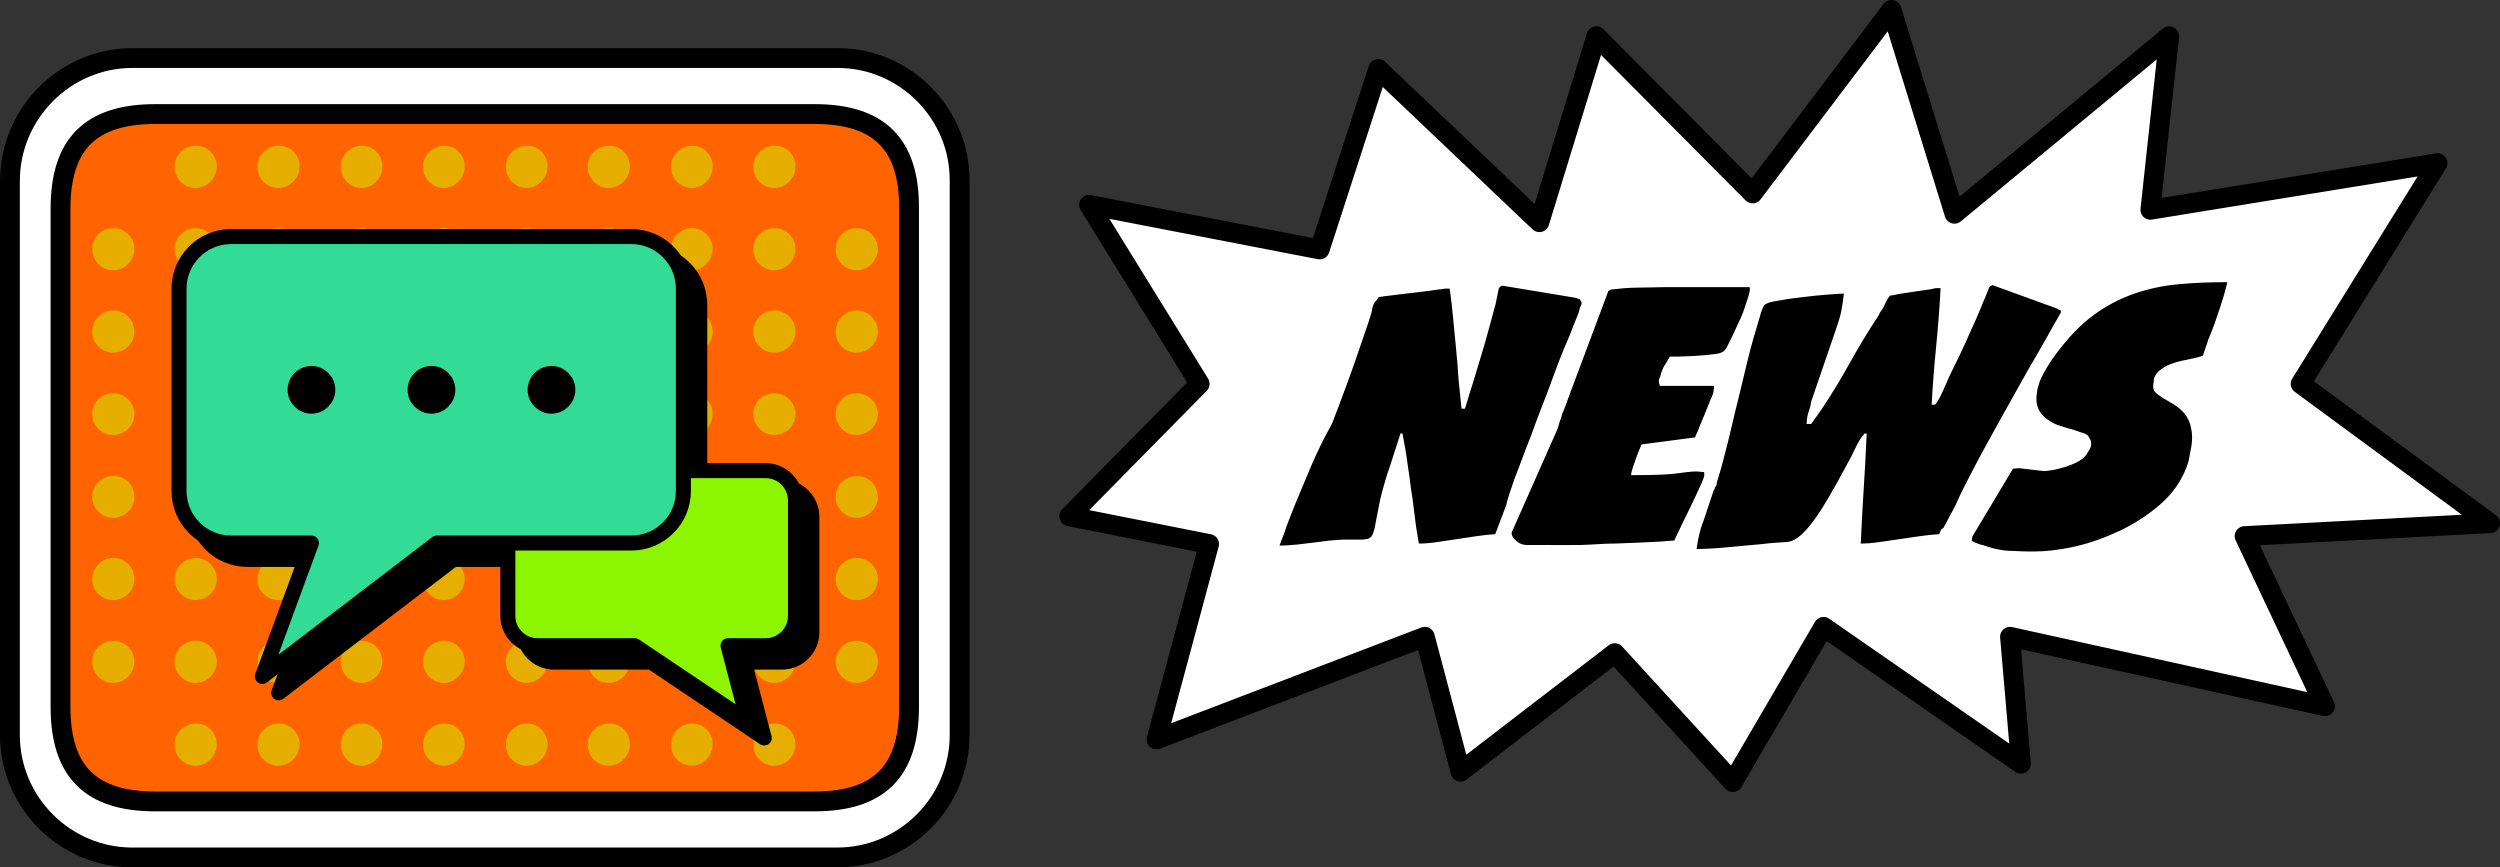
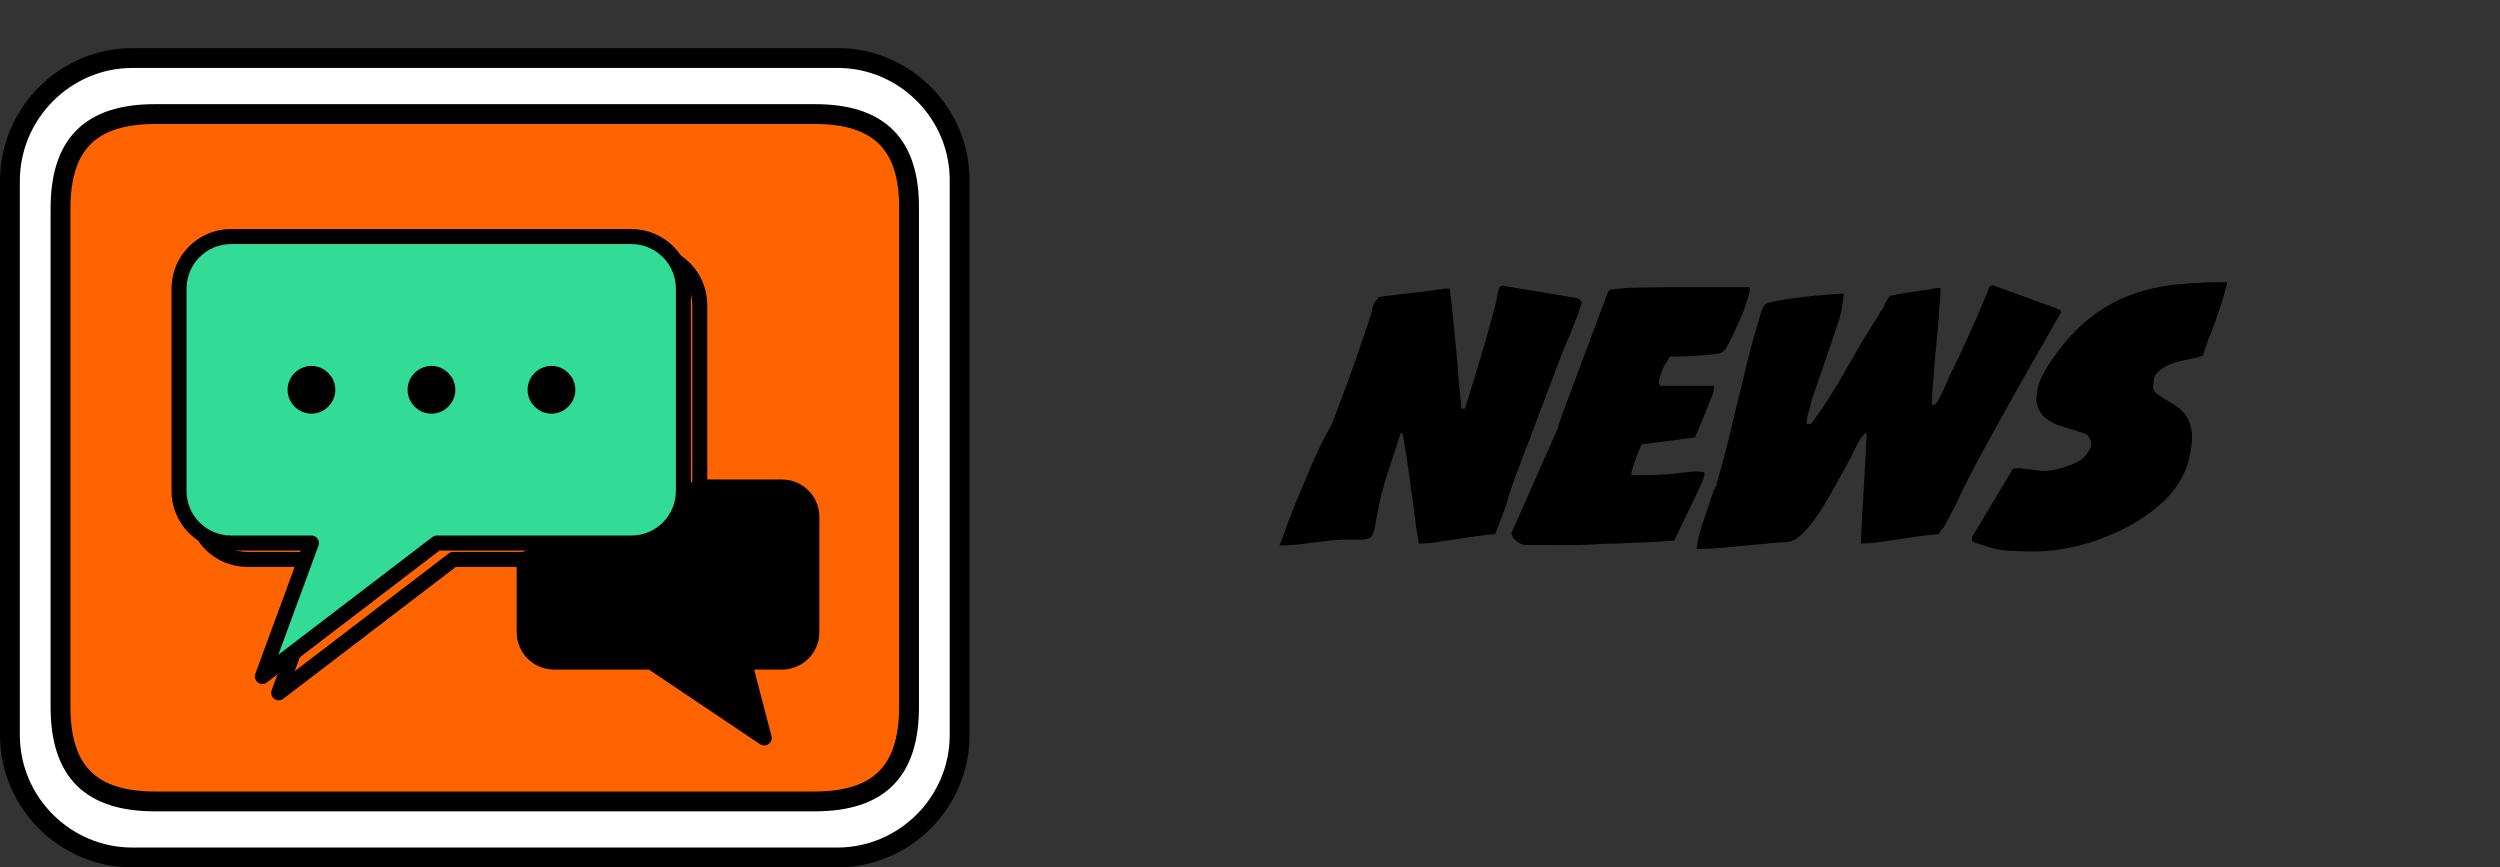
<svg xmlns="http://www.w3.org/2000/svg" version="1.1" id="レイヤー_1" x="0" y="0" viewBox="0 0 504.1 174.9" xml:space="preserve">
  <rect x="0" y="0" width="504.1" height="174.9" fill="#333333" stroke="none" />
  <style>.st4{stroke:#000;stroke-width:3.03;stroke-linecap:round;stroke-linejoin:round;stroke-miterlimit:10}</style>
-   <path fill="#fff" stroke="#000" stroke-width="4" stroke-linecap="round" stroke-linejoin="round" stroke-miterlimit="10" d="M277.9 13.9l32.5 30.9 11.5-37.5L353.4 39l28-37 12.7 41.1 43.3-35.8-3.8 35 57.9-9.4-27.6 44.5 38.2 28.1-49.5 2.6 16.2 34.3-63.5-14 2.2 25.6-39.8-27.6-18.3 31.3-23.8-26-31.1 23.9-7.2-27.2-54.1 20.7 10.6-39.4-28.2-5.6 26.3-26.7-22.3-36.1 46.5 9z" />
  <path d="M318.9 61v.2c0 .2-.1.4-.3.8-.1.3-.2.7-.3 1.1l-1.2 3c-.5 1.4-1.2 2.9-1.9 4.6-.7 1.7-1.4 3.6-2.1 5.5-.7 1.9-1.4 3.8-2.2 5.8-.8 2-1.5 4-2.2 5.9-1.3 3.2-2.3 6.1-3.3 8.6-.9 2.6-1.5 4.4-1.7 5.4l-2.2 5.8c-1.2.1-2.4.2-3.7.4-1.3.2-2.7.4-4 .6-1.4.2-2.7.4-4 .6-1.3.2-2.5.3-3.7.3-.4-2.2-.7-4.2-.9-6-.2-1.7-.4-3.4-.7-5.1-.2-1.6-.4-3.3-.7-5.1-.2-1.7-.6-3.8-1-6h-.4l-2.2 6.8c-.7 2-1.2 3.8-1.6 5.3-.4 1.5-.6 2.8-.8 3.8-.2 1-.4 1.9-.5 2.6-.1.7-.3 1.3-.5 1.8-.3.7-.8 1-1.4 1-.1 0-.3.1-.6.1h-3.4c-1.1 0-2.2.1-3.3.2-1.1.1-2.1.3-3.2.4-1.1.1-2.2.3-3.3.4-1.1.1-2.3.2-3.6.2.4-1 .7-1.9 1.1-2.9.3-1 .7-2 1.1-3l.9-2.3c1.1-2.6 2.2-5.3 3.4-8.1 1.2-2.8 2.6-5.6 4.1-8.3 2.2-5.7 3.8-10.1 4.9-13.3 1.1-3.2 1.9-5.5 2.4-7s.8-2.5.8-2.9c.1-.4.2-.7.3-.9 0-.1.2-.4.5-.7.3-.3.4-.5.5-.7.3 0 1.1-.2 2.3-.3 1.3-.2 2.6-.3 4.1-.5 1.5-.2 2.8-.3 4.1-.5 1.3-.2 2-.3 2.3-.3 0 0 .3-.1.8-.1h.7c.3 1.9.5 3.9.7 5.9.2 2.1.4 4.1.6 6.2.2 2.1.4 4.2.5 6.2.2 2.1.4 4 .6 5.9h.7c.6-2.1 1.2-3.9 1.7-5.5s1-3.4 1.6-5.3c.6-1.9 1.1-3.8 1.6-5.6.5-1.8.9-3.4 1.3-4.8.3-1.4.5-2.4.6-3l.1-.1c0-.1.1-.3.4-.4l.2-.1 15.1 2.5c.1.1.2.2.4.2s.2.1.2.1c.2.4.3.5.3.6zm-14.1 46.4l9.3-21c0-.1.1-.3.2-.7.1-.4.2-.6.2-.7.2-.5.4-1 .5-1.5l.6-1.5 1.1-3 7.6-20.3c.2-.1.3-.2.3-.2l.1-.1c1.7-.2 3.6-.4 5.4-.4 1.9 0 3.8-.1 5.7-.1h17c.1.4 0 1.1-.3 2-.3.9-.6 1.9-1 3-.3.8-.7 1.7-1.1 2.5-.4.9-.8 1.7-1.1 2.4l-1 2c-.3.6-.6.9-.8 1.1 0 0-.3.1-.7.3-.4.1-.8.2-1 .2-.3 0-.9.1-1.8.2s-1.8.1-2.8.2c-1 0-1.9.1-2.8.1h-1.7c-.3.5-.6 1.1-1 1.7-.4.6-.7 1.4-.9 2.2-.2.5-.4.9-.3 1.1 0 .2.1.5.2.9h10.9c0 .3 0 .7-.1 1.2s-.3 1-.6 1.6c-.2.6-.5 1.2-.8 2-.3.8-.6 1.5-.9 2.2-.3.7-.6 1.4-.8 2-.3.6-.5 1.1-.6 1.4l-10.7 1.4c-.1 0-.2.2-.3.5-.1.3-.3.7-.5 1.2-.4 1-.7 2-1 2.8-.3.9-.4 1.4-.4 1.7h1.2c3.6 0 6.5-.1 8.5-.4 2.1-.3 3.4-.4 4-.3l1 .1c.1.4.1.8-.1 1.2-.1.4-.4 1-.7 1.7-.4.8-.8 1.8-1.3 2.8-.5 1-1 2.1-1.5 3.1s-1 2-1.4 2.9c-.4.9-.8 1.6-1 2.1-.6 0-1.5.1-2.7.2-1.2.1-2.6.1-4.2.2s-3.2.1-4.9.2c-1.7 0-3.4.1-4.9.2-1.5.1-2.9.1-4.2.1H308c-1.1 0-1.9-.4-2.5-1.1-.5-.4-.7-.9-.7-1.4zm110.7-44.3l-.1.2c-.3.6-1.1 1.8-2.1 3.7-1.1 1.9-2.3 4.1-3.8 6.6-1.4 2.5-3 5.3-4.6 8.2-1.6 2.9-3.2 5.7-4.6 8.3-1.5 2.7-2.7 5.1-3.8 7.2-1.1 2.1-1.8 3.7-2.2 4.6l-2.4 4.5-.5.4-.4.9c-1.2.1-2.4.2-3.8.4s-2.7.4-4.1.6c-1.4.2-2.7.4-4.1.6-1.4.2-2.6.3-3.8.3.1-2.2.2-4.2.3-6l.3-5.1c.1-1.6.2-3.3.3-5.1.1-1.7.2-3.8.3-6h-.4c-.7.7-1.3 1.7-1.9 3-.6 1.3-1.2 2.4-1.7 3.3-2.9 5.4-5.2 9.4-7.1 11.8-1.9 2.5-3.6 3.8-5.2 3.8-1.6.1-3.2.2-4.7.4-1.5.1-2.9.3-4.4.4-1.4.1-2.9.3-4.3.4-1.5.1-3 .2-4.6.2.1-.9.3-1.9.5-2.8.2-.9.5-1.9.9-2.9l2-6c.1-.2.3-.5.3-.7.1-.2.2-.3.3-.4l.1-.7c.9-2.8 1.6-5.6 2.3-8.4.7-2.8 1.3-5.6 2-8.3.7-2.8 1.3-5.5 2-8.3.7-2.8 1.5-5.6 2.4-8.5l.1-.4c.1-.3.2-.7.4-1.1.2-.4.3-.7.5-.8.4-.3 1.4-.6 2.9-.8 1.5-.3 3.1-.5 4.8-.7 1.7-.2 3.4-.4 5-.5 1.6-.1 2.6-.2 3.2-.2-.1 1.1-.3 2.2-.5 3.4-.2 1.1-.6 2.3-1 3.5L365.2 81c-.1.8-.3 1.5-.6 2.3-.2.7-.3 1.5-.3 2.2h.9l2.2-3.1c2.1-3.2 4-6.3 5.7-9.4 1.7-3.1 3.6-6.2 5.7-9.4.2-.5.5-.9.7-1.2.2-.3.4-.6.5-.9.1-.2.2-.5.4-.8.1-.3.4-.7.7-1.1.3 0 .9-.1 1.7-.3.8-.1 1.7-.3 2.6-.4.9-.1 1.8-.3 2.7-.4.8-.1 1.4-.2 1.8-.3 0 0 .2-.1.7-.1h.7c-.2 3.8-.5 7.8-.9 11.8-.4 4-.7 7.9-.9 11.7h.7s.2-.2.5-.7c.3-.5.6-1 .9-1.7.3-.7.6-1.3.9-2 .3-.7.5-1.2.7-1.6 1.4-2.8 2.8-5.7 4.1-8.7 1.4-3 2.6-6 3.8-8.9 0-.2.2-.3.4-.4l.3-.1 13.2 4.8c0 .1.1.2.3.2.1 0 .2.1.2.1.1.3.1.4 0 .5zm-17.8 45.1l8.2-13.7c.6 0 1-.1 1.2-.1l5.1.6c.3 0 .8-.1 1.6-.2s1.6-.4 2.5-.6c.9-.3 1.7-.6 2.5-1s1.4-.9 1.8-1.4c.2-.3.4-.6.5-.8.2-.2.3-.5.4-.7.3-.8.2-1.5-.3-2.1 0-.3-.3-.5-.9-.8-.6-.2-1.3-.4-2.1-.7-.8-.2-1.7-.5-2.7-.8-1-.3-1.8-.7-2.6-1.3-.8-.5-1.4-1.2-1.8-2-.4-.8-.6-1.9-.4-3.1 0-.4.1-.9.2-1.3s.3-.9.4-1.3c.4-1 .9-1.9 1.5-2.9s1.2-1.9 1.9-2.8c2.4-3.2 4.9-5.8 7.5-7.7 2.6-1.9 5.3-3.3 8.2-4.3 2.9-1 5.8-1.6 9-1.9 3.1-.3 6.4-.4 9.7-.4-.1.7-.4 1.5-.6 2.4-.3.9-.6 1.9-.9 2.9-.4 1-.7 2.1-1.1 3.2-.4 1.1-.8 2.1-1.2 3-.2.7-.4 1.3-.6 1.8-.2.5-.3 1-.5 1.5-.7.3-1.6.5-2.6.7-1 .2-2 .4-3 .7-1 .3-1.9.7-2.6 1.2-.8.5-1.4 1.2-1.7 2.1v.4c0 .2-.1.4-.1.6-.1.7 0 1.3.4 1.7.4.4 1 .8 1.6 1.2.7.4 1.4.8 2.2 1.3.8.5 1.5 1.1 2.1 1.8.6.8 1.1 1.7 1.3 2.9.3 1.2.3 2.8-.1 4.6-.1.5-.2 1.1-.3 1.6-.1.6-.3 1.1-.5 1.7-1.1 2.9-2.9 5.4-5.3 7.5-2.4 2.1-5.2 3.9-8.1 5.3-3 1.4-6 2.5-9.1 3.2-3.1.7-5.9 1-8.3 1-1.2 0-2.6 0-4-.1-1.5 0-2.7-.2-3.6-.4-.4-.1-.9-.2-1.5-.4s-1.1-.4-1.7-.5c-.6-.2-1-.4-1.3-.5-.3-.2-.5-.3-.4-.3l.1-.8z" />
  <path d="M168.9 11.7H26.7C13.1 11.7 2 22.9 2 36.5v111.7c0 13.6 11.1 24.7 24.7 24.7h142.1c13.6 0 24.7-11.1 24.7-24.7V36.5c.1-13.6-11-24.8-24.6-24.8z" fill="#fff" stroke="#000" stroke-width="4" stroke-miterlimit="10" />
  <path d="M164.3 23h-133c-13.1 0-19.1 6.1-19.1 19.1v100.4c0 13.1 6.1 19.1 19.1 19.1h132.9c13.1 0 19.1-6.1 19.1-19.1V42.1c.1-13-6-19.1-19-19.1z" fill="#ff6400" stroke="#000" stroke-width="4" stroke-linecap="round" stroke-linejoin="round" stroke-miterlimit="10" />
-   <path d="M27.1 50.2c0 2.3-1.9 4.3-4.3 4.3-2.3 0-4.2-1.9-4.2-4.3 0-2.3 1.9-4.2 4.2-4.2 2.4 0 4.3 1.9 4.3 4.2zm0 16.7c0 2.3-1.9 4.2-4.3 4.2-2.3 0-4.2-1.9-4.2-4.2 0-2.4 1.9-4.3 4.2-4.3 2.4 0 4.3 1.9 4.3 4.3zm0 16.6c0 2.3-1.9 4.2-4.3 4.2-2.3 0-4.2-1.9-4.2-4.2 0-2.4 1.9-4.2 4.2-4.2 2.4 0 4.3 1.9 4.3 4.2zm0 16.7c0 2.3-1.9 4.2-4.3 4.2-2.3 0-4.2-1.9-4.2-4.2 0-2.4 1.9-4.2 4.2-4.2 2.4-.1 4.3 1.8 4.3 4.2zm0 16.6c0 2.3-1.9 4.2-4.3 4.2-2.3 0-4.2-1.9-4.2-4.2 0-2.3 1.9-4.3 4.2-4.3 2.4 0 4.3 1.9 4.3 4.3zm0 16.6c0 2.3-1.9 4.3-4.3 4.3-2.3 0-4.2-1.9-4.2-4.3 0-2.3 1.9-4.2 4.2-4.2 2.4 0 4.3 1.9 4.3 4.2zm16.6-99.8c0 2.3-1.9 4.3-4.3 4.3-2.3 0-4.2-1.9-4.2-4.3 0-2.3 1.9-4.2 4.2-4.2 2.4-.1 4.3 1.8 4.3 4.2zm0 16.6c0 2.3-1.9 4.3-4.3 4.3-2.3 0-4.2-1.9-4.2-4.3 0-2.3 1.9-4.2 4.2-4.2 2.4 0 4.3 1.9 4.3 4.2zm0 16.7c0 2.3-1.9 4.2-4.3 4.2-2.3 0-4.2-1.9-4.2-4.2 0-2.4 1.9-4.3 4.2-4.3 2.4 0 4.3 1.9 4.3 4.3zm0 16.6c0 2.3-1.9 4.2-4.3 4.2-2.3 0-4.2-1.9-4.2-4.2 0-2.4 1.9-4.2 4.2-4.2 2.4 0 4.3 1.9 4.3 4.2zm0 16.7c0 2.3-1.9 4.2-4.3 4.2-2.3 0-4.2-1.9-4.2-4.2 0-2.4 1.9-4.2 4.2-4.2 2.4-.1 4.3 1.8 4.3 4.2zm0 16.6c0 2.3-1.9 4.2-4.3 4.2-2.3 0-4.2-1.9-4.2-4.2 0-2.3 1.9-4.3 4.2-4.3 2.4 0 4.3 1.9 4.3 4.3zm0 16.6c0 2.3-1.9 4.3-4.3 4.3-2.3 0-4.2-1.9-4.2-4.3 0-2.3 1.9-4.2 4.2-4.2 2.4 0 4.3 1.9 4.3 4.2zm0 16.7c0 2.3-1.9 4.3-4.3 4.3-2.3 0-4.2-1.9-4.2-4.3 0-2.3 1.9-4.2 4.2-4.2 2.4-.1 4.3 1.8 4.3 4.2zM60.4 33.6c0 2.3-1.9 4.3-4.3 4.3-2.3 0-4.2-1.9-4.2-4.3 0-2.3 1.9-4.2 4.2-4.2 2.4-.1 4.3 1.8 4.3 4.2zm0 16.6c0 2.3-1.9 4.3-4.3 4.3-2.3 0-4.2-1.9-4.2-4.3 0-2.3 1.9-4.2 4.2-4.2 2.4 0 4.3 1.9 4.3 4.2zm0 16.7c0 2.3-1.9 4.2-4.3 4.2-2.3 0-4.2-1.9-4.2-4.2 0-2.4 1.9-4.3 4.2-4.3 2.4 0 4.3 1.9 4.3 4.3zm0 16.6c0 2.3-1.9 4.2-4.3 4.2-2.3 0-4.2-1.9-4.2-4.2 0-2.4 1.9-4.2 4.2-4.2 2.4 0 4.3 1.9 4.3 4.2zm0 16.7c0 2.3-1.9 4.2-4.3 4.2-2.3 0-4.2-1.9-4.2-4.2 0-2.4 1.9-4.2 4.2-4.2 2.4-.1 4.3 1.8 4.3 4.2zm0 16.6c0 2.3-1.9 4.2-4.3 4.2-2.3 0-4.2-1.9-4.2-4.2 0-2.3 1.9-4.3 4.2-4.3 2.4 0 4.3 1.9 4.3 4.3zm0 16.6c0 2.3-1.9 4.3-4.3 4.3-2.3 0-4.2-1.9-4.2-4.3 0-2.3 1.9-4.2 4.2-4.2 2.4 0 4.3 1.9 4.3 4.2zm0 16.7c0 2.3-1.9 4.3-4.3 4.3-2.3 0-4.2-1.9-4.2-4.3 0-2.3 1.9-4.2 4.2-4.2 2.4-.1 4.3 1.8 4.3 4.2zM77.1 33.6c0 2.3-1.9 4.3-4.2 4.3-2.3 0-4.2-1.9-4.2-4.3 0-2.3 1.9-4.2 4.2-4.2 2.3-.1 4.2 1.8 4.2 4.2zm0 16.6c0 2.3-1.9 4.3-4.2 4.3-2.3 0-4.2-1.9-4.2-4.3 0-2.3 1.9-4.2 4.2-4.2 2.3 0 4.2 1.9 4.2 4.2zm0 16.7c0 2.3-1.9 4.2-4.2 4.2-2.3 0-4.2-1.9-4.2-4.2 0-2.4 1.9-4.3 4.2-4.3 2.3 0 4.2 1.9 4.2 4.3zm0 16.6c0 2.3-1.9 4.2-4.2 4.2-2.3 0-4.2-1.9-4.2-4.2 0-2.4 1.9-4.2 4.2-4.2 2.3 0 4.2 1.9 4.2 4.2zm0 16.7c0 2.3-1.9 4.2-4.2 4.2-2.3 0-4.2-1.9-4.2-4.2 0-2.4 1.9-4.2 4.2-4.2 2.3-.1 4.2 1.8 4.2 4.2zm0 16.6c0 2.3-1.9 4.2-4.2 4.2-2.3 0-4.2-1.9-4.2-4.2 0-2.3 1.9-4.3 4.2-4.3 2.3 0 4.2 1.9 4.2 4.3zm0 16.6c0 2.3-1.9 4.3-4.2 4.3-2.3 0-4.2-1.9-4.2-4.3 0-2.3 1.9-4.2 4.2-4.2 2.3 0 4.2 1.9 4.2 4.2zm0 16.7c0 2.3-1.9 4.3-4.2 4.3-2.3 0-4.2-1.9-4.2-4.3 0-2.3 1.9-4.2 4.2-4.2 2.3-.1 4.2 1.8 4.2 4.2zM93.7 33.6c0 2.3-1.9 4.3-4.2 4.3-2.3 0-4.2-1.9-4.2-4.3 0-2.3 1.9-4.2 4.2-4.2 2.3-.1 4.2 1.8 4.2 4.2zm0 16.6c0 2.3-1.9 4.3-4.2 4.3-2.3 0-4.2-1.9-4.2-4.3 0-2.3 1.9-4.2 4.2-4.2 2.3 0 4.2 1.9 4.2 4.2zm0 16.7c0 2.3-1.9 4.2-4.2 4.2-2.3 0-4.2-1.9-4.2-4.2 0-2.4 1.9-4.3 4.2-4.3 2.3 0 4.2 1.9 4.2 4.3zm0 16.6c0 2.3-1.9 4.2-4.2 4.2-2.3 0-4.2-1.9-4.2-4.2 0-2.4 1.9-4.2 4.2-4.2 2.3 0 4.2 1.9 4.2 4.2zm0 16.7c0 2.3-1.9 4.2-4.2 4.2-2.3 0-4.2-1.9-4.2-4.2 0-2.4 1.9-4.2 4.2-4.2 2.3-.1 4.2 1.8 4.2 4.2zm0 16.6c0 2.3-1.9 4.2-4.2 4.2-2.3 0-4.2-1.9-4.2-4.2 0-2.3 1.9-4.3 4.2-4.3 2.3 0 4.2 1.9 4.2 4.3zm0 16.6c0 2.3-1.9 4.3-4.2 4.3-2.3 0-4.2-1.9-4.2-4.3 0-2.3 1.9-4.2 4.2-4.2 2.3 0 4.2 1.9 4.2 4.2zm0 16.7c0 2.3-1.9 4.3-4.2 4.3-2.3 0-4.2-1.9-4.2-4.3 0-2.3 1.9-4.2 4.2-4.2 2.3-.1 4.2 1.8 4.2 4.2zm16.7-116.5c0 2.3-1.9 4.3-4.2 4.3-2.3 0-4.2-1.9-4.2-4.3 0-2.3 1.9-4.2 4.2-4.2 2.3-.1 4.2 1.8 4.2 4.2zm0 16.6c0 2.3-1.9 4.3-4.2 4.3-2.3 0-4.2-1.9-4.2-4.3 0-2.3 1.9-4.2 4.2-4.2 2.3 0 4.2 1.9 4.2 4.2zm0 16.7c0 2.3-1.9 4.2-4.2 4.2-2.3 0-4.2-1.9-4.2-4.2 0-2.4 1.9-4.3 4.2-4.3 2.3 0 4.2 1.9 4.2 4.3zm0 16.6c0 2.3-1.9 4.2-4.2 4.2-2.3 0-4.2-1.9-4.2-4.2 0-2.4 1.9-4.2 4.2-4.2 2.3 0 4.2 1.9 4.2 4.2zm0 16.7c0 2.3-1.9 4.2-4.2 4.2-2.3 0-4.2-1.9-4.2-4.2 0-2.4 1.9-4.2 4.2-4.2 2.3-.1 4.2 1.8 4.2 4.2zm0 16.6c0 2.3-1.9 4.2-4.2 4.2-2.3 0-4.2-1.9-4.2-4.2 0-2.3 1.9-4.3 4.2-4.3 2.3 0 4.2 1.9 4.2 4.3zm0 16.6c0 2.3-1.9 4.3-4.2 4.3-2.3 0-4.2-1.9-4.2-4.3 0-2.3 1.9-4.2 4.2-4.2 2.3 0 4.2 1.9 4.2 4.2zm0 16.7c0 2.3-1.9 4.3-4.2 4.3-2.3 0-4.2-1.9-4.2-4.3 0-2.3 1.9-4.2 4.2-4.2 2.3-.1 4.2 1.8 4.2 4.2zM127 33.6c0 2.3-1.9 4.3-4.3 4.3-2.3 0-4.2-1.9-4.2-4.3 0-2.3 1.9-4.2 4.2-4.2 2.4-.1 4.3 1.8 4.3 4.2zm0 16.6c0 2.3-1.9 4.3-4.3 4.3-2.3 0-4.2-1.9-4.2-4.3 0-2.3 1.9-4.2 4.2-4.2 2.4 0 4.3 1.9 4.3 4.2zm0 16.7c0 2.3-1.9 4.2-4.3 4.2-2.3 0-4.2-1.9-4.2-4.2 0-2.4 1.9-4.3 4.2-4.3 2.4 0 4.3 1.9 4.3 4.3zm0 16.6c0 2.3-1.9 4.2-4.3 4.2-2.3 0-4.2-1.9-4.2-4.2 0-2.4 1.9-4.2 4.2-4.2 2.4 0 4.3 1.9 4.3 4.2zm0 16.7c0 2.3-1.9 4.2-4.3 4.2-2.3 0-4.2-1.9-4.2-4.2 0-2.4 1.9-4.2 4.2-4.2 2.4-.1 4.3 1.8 4.3 4.2zm0 16.6c0 2.3-1.9 4.2-4.3 4.2-2.3 0-4.2-1.9-4.2-4.2 0-2.3 1.9-4.3 4.2-4.3 2.4 0 4.3 1.9 4.3 4.3zm0 16.6c0 2.3-1.9 4.3-4.3 4.3-2.3 0-4.2-1.9-4.2-4.3 0-2.3 1.9-4.2 4.2-4.2 2.4 0 4.3 1.9 4.3 4.2zm0 16.7c0 2.3-1.9 4.3-4.3 4.3-2.3 0-4.2-1.9-4.2-4.3 0-2.3 1.9-4.2 4.2-4.2 2.4-.1 4.3 1.8 4.3 4.2zm16.7-116.5c0 2.3-1.9 4.3-4.2 4.3-2.3 0-4.2-1.9-4.2-4.3 0-2.3 1.9-4.2 4.2-4.2 2.3-.1 4.2 1.8 4.2 4.2zm0 16.6c0 2.3-1.9 4.3-4.2 4.3-2.3 0-4.2-1.9-4.2-4.3 0-2.3 1.9-4.2 4.2-4.2 2.3 0 4.2 1.9 4.2 4.2zm0 16.7c0 2.3-1.9 4.2-4.2 4.2-2.3 0-4.2-1.9-4.2-4.2 0-2.4 1.9-4.3 4.2-4.3 2.3 0 4.2 1.9 4.2 4.3zm0 16.6c0 2.3-1.9 4.2-4.2 4.2-2.3 0-4.2-1.9-4.2-4.2 0-2.4 1.9-4.2 4.2-4.2 2.3 0 4.2 1.9 4.2 4.2zm0 16.7c0 2.3-1.9 4.2-4.2 4.2-2.3 0-4.2-1.9-4.2-4.2 0-2.4 1.9-4.2 4.2-4.2 2.3-.1 4.2 1.8 4.2 4.2zm0 16.6c0 2.3-1.9 4.2-4.2 4.2-2.3 0-4.2-1.9-4.2-4.2 0-2.3 1.9-4.3 4.2-4.3 2.3 0 4.2 1.9 4.2 4.3zm0 16.6c0 2.3-1.9 4.3-4.2 4.3-2.3 0-4.2-1.9-4.2-4.3 0-2.3 1.9-4.2 4.2-4.2 2.3 0 4.2 1.9 4.2 4.2zm0 16.7c0 2.3-1.9 4.3-4.2 4.3-2.3 0-4.2-1.9-4.2-4.3 0-2.3 1.9-4.2 4.2-4.2 2.3-.1 4.2 1.8 4.2 4.2zm16.7-116.5c0 2.3-1.9 4.3-4.3 4.3-2.3 0-4.2-1.9-4.2-4.3 0-2.3 1.9-4.2 4.2-4.2 2.4-.1 4.3 1.8 4.3 4.2zm0 16.6c0 2.3-1.9 4.3-4.3 4.3-2.3 0-4.2-1.9-4.2-4.3 0-2.3 1.9-4.2 4.2-4.2 2.4 0 4.3 1.9 4.3 4.2zm0 16.7c0 2.3-1.9 4.2-4.3 4.2-2.3 0-4.2-1.9-4.2-4.2 0-2.4 1.9-4.3 4.2-4.3 2.4 0 4.3 1.9 4.3 4.3zm0 16.6c0 2.3-1.9 4.2-4.3 4.2-2.3 0-4.2-1.9-4.2-4.2 0-2.4 1.9-4.2 4.2-4.2 2.4 0 4.3 1.9 4.3 4.2zm0 16.7c0 2.3-1.9 4.2-4.3 4.2-2.3 0-4.2-1.9-4.2-4.2 0-2.4 1.9-4.2 4.2-4.2 2.4-.1 4.3 1.8 4.3 4.2zm0 16.6c0 2.3-1.9 4.2-4.3 4.2-2.3 0-4.2-1.9-4.2-4.2 0-2.3 1.9-4.3 4.2-4.3 2.4 0 4.3 1.9 4.3 4.3zm0 16.6c0 2.3-1.9 4.3-4.3 4.3-2.3 0-4.2-1.9-4.2-4.3 0-2.3 1.9-4.2 4.2-4.2 2.4 0 4.3 1.9 4.3 4.2zm0 16.7c0 2.3-1.9 4.3-4.3 4.3-2.3 0-4.2-1.9-4.2-4.3 0-2.3 1.9-4.2 4.2-4.2 2.4-.1 4.3 1.8 4.3 4.2zM177 50.2c0 2.3-1.9 4.3-4.3 4.3-2.3 0-4.2-1.9-4.2-4.3 0-2.3 1.9-4.2 4.2-4.2 2.4 0 4.3 1.9 4.3 4.2zm0 16.7c0 2.3-1.9 4.2-4.3 4.2-2.3 0-4.2-1.9-4.2-4.2 0-2.4 1.9-4.3 4.2-4.3 2.4 0 4.3 1.9 4.3 4.3zm0 16.6c0 2.3-1.9 4.2-4.3 4.2-2.3 0-4.2-1.9-4.2-4.2 0-2.4 1.9-4.2 4.2-4.2 2.4 0 4.3 1.9 4.3 4.2zm0 16.7c0 2.3-1.9 4.2-4.3 4.2-2.3 0-4.2-1.9-4.2-4.2 0-2.4 1.9-4.2 4.2-4.2 2.4-.1 4.3 1.8 4.3 4.2zm0 16.6c0 2.3-1.9 4.2-4.3 4.2-2.3 0-4.2-1.9-4.2-4.2 0-2.3 1.9-4.3 4.2-4.3 2.4 0 4.3 1.9 4.3 4.3zm0 16.6c0 2.3-1.9 4.3-4.3 4.3-2.3 0-4.2-1.9-4.2-4.3 0-2.3 1.9-4.2 4.2-4.2 2.4 0 4.3 1.9 4.3 4.2z" fill="#e6af00" />
  <path class="st4" d="M141.1 98.2h16.6c3.3 0 6 2.7 6 6v23.3c0 3.3-2.7 6-6 6h-7.6l4 15.3-22.8-15.3h-19.6c-3.3 0-6-2.7-6-6v-14.7l35.4-14.6z" />
-   <path d="M66.1 112.8l-9.9 26.9 35.2-26.9h39.2c5.8 0 10.5-4.7 10.5-10.5V61.5c0-5.8-4.7-10.5-10.5-10.5H49.9c-5.8 0-10.5 4.7-10.5 10.5v40.8c0 5.8 4.7 10.5 10.5 10.5h16.2z" />
  <path d="M66.1 112.8l-9.9 26.9 35.2-26.9h39.2c5.8 0 10.5-4.7 10.5-10.5V61.5c0-5.8-4.7-10.5-10.5-10.5H49.9c-5.8 0-10.5 4.7-10.5 10.5v40.8c0 5.8 4.7 10.5 10.5 10.5h16.2z" fill="none" stroke="#000" stroke-width="3.03" stroke-linecap="round" stroke-linejoin="round" stroke-miterlimit="10" />
  <path class="st4" d="M69.4 81.9c0 1.8-1.5 3.3-3.3 3.3-1.8 0-3.3-1.5-3.3-3.3 0-1.8 1.5-3.3 3.3-3.3 1.8 0 3.3 1.5 3.3 3.3zm24.2 0c0 1.8-1.5 3.3-3.3 3.3-1.8 0-3.3-1.5-3.3-3.3 0-1.8 1.5-3.3 3.3-3.3 1.8 0 3.3 1.5 3.3 3.3zm20.9 3.3c-1.8 0-3.3-1.5-3.3-3.3 0-1.8 1.5-3.3 3.3-3.3 1.8 0 3.3 1.5 3.3 3.3 0 1.8-1.5 3.3-3.3 3.3" />
-   <path d="M137.8 94.9h16.6c3.3 0 6 2.7 6 6v23.3c0 3.3-2.7 6-6 6h-7.6l4 15.3-22.8-15.3h-19.6c-3.3 0-6-2.7-6-6v-14.7l35.4-14.6z" fill="#8cf500" stroke="#000" stroke-width="3.03" stroke-linecap="round" stroke-linejoin="round" stroke-miterlimit="10" />
  <path d="M62.8 109.5l-9.9 26.9 35.2-26.9h39.2c5.8 0 10.5-4.7 10.5-10.5V58.2c0-5.8-4.7-10.5-10.5-10.5H46.6c-5.8 0-10.5 4.7-10.5 10.5V99c0 5.8 4.7 10.5 10.5 10.5h16.2z" fill="#32dc96" stroke="#000" stroke-width="3.03" stroke-linecap="round" stroke-linejoin="round" stroke-miterlimit="10" />
  <path class="st4" d="M66.1 78.6c0 1.8-1.5 3.3-3.3 3.3-1.8 0-3.3-1.5-3.3-3.3 0-1.8 1.5-3.3 3.3-3.3 1.8 0 3.3 1.5 3.3 3.3zm24.2 0c0 1.8-1.5 3.3-3.3 3.3-1.8 0-3.3-1.5-3.3-3.3 0-1.8 1.5-3.3 3.3-3.3 1.8 0 3.3 1.5 3.3 3.3zm20.9 3.3c-1.8 0-3.3-1.5-3.3-3.3 0-1.8 1.5-3.3 3.3-3.3 1.8 0 3.3 1.5 3.3 3.3 0 1.8-1.5 3.3-3.3 3.3" />
</svg>